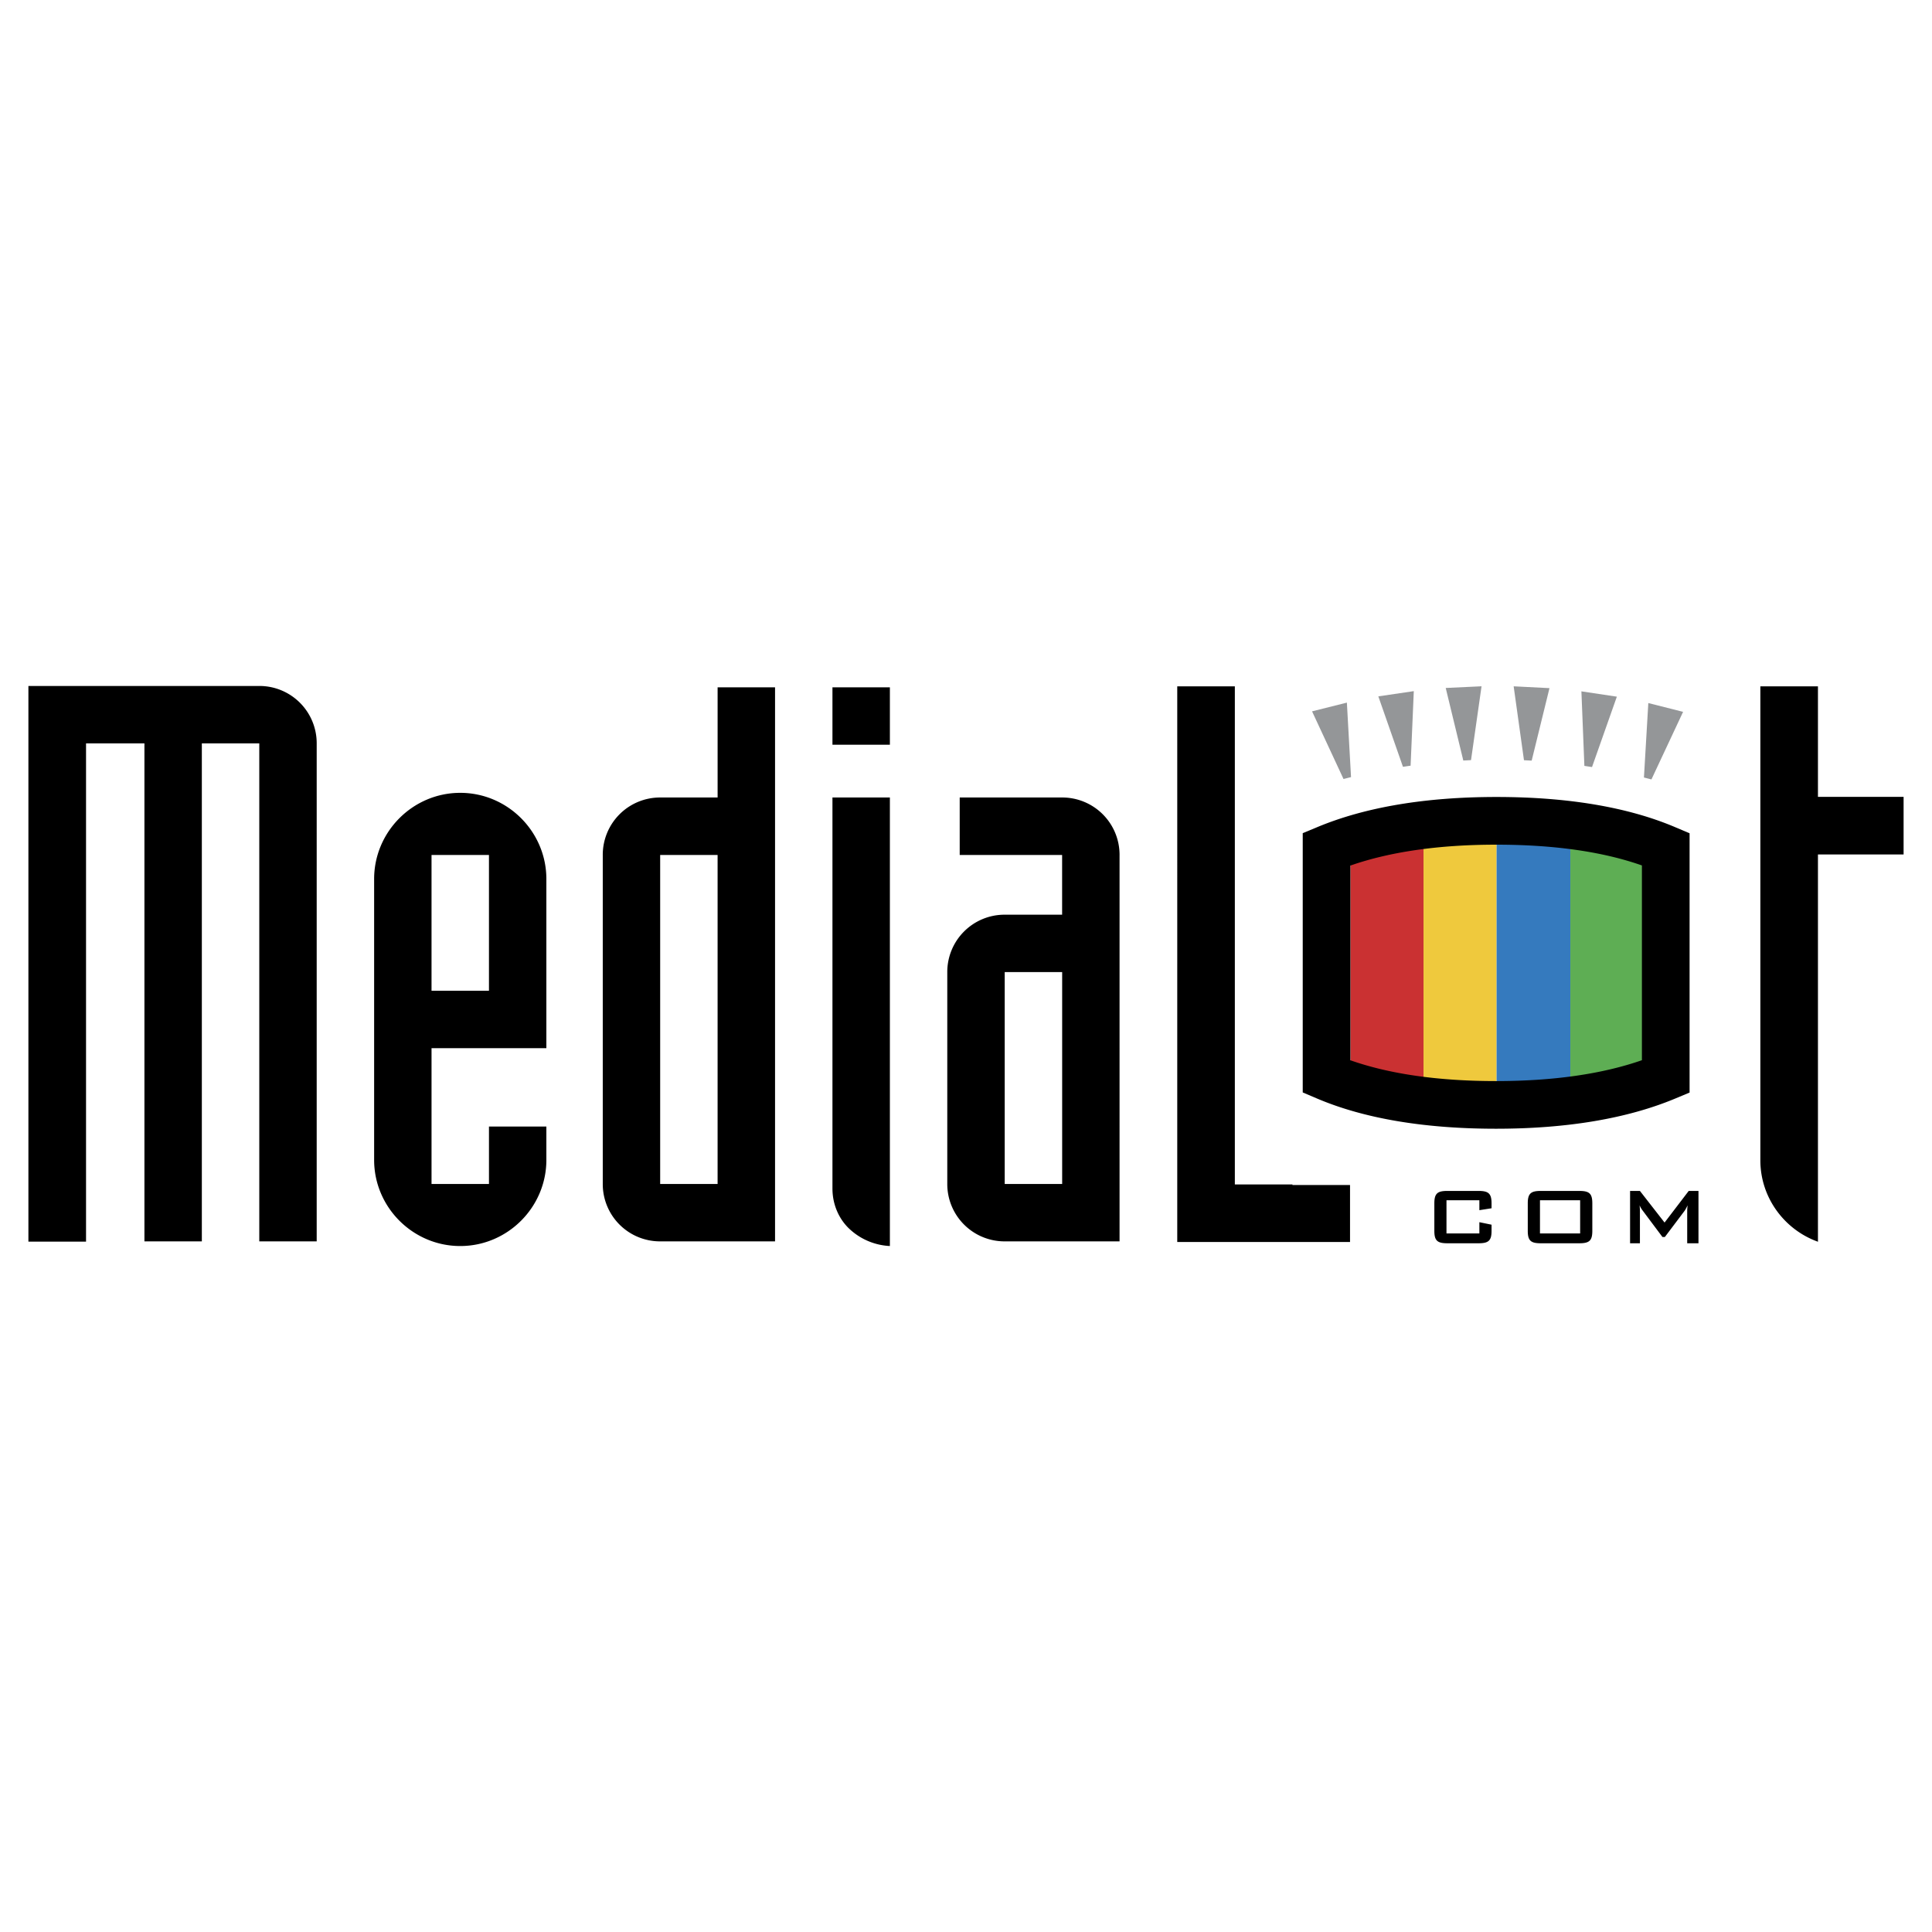
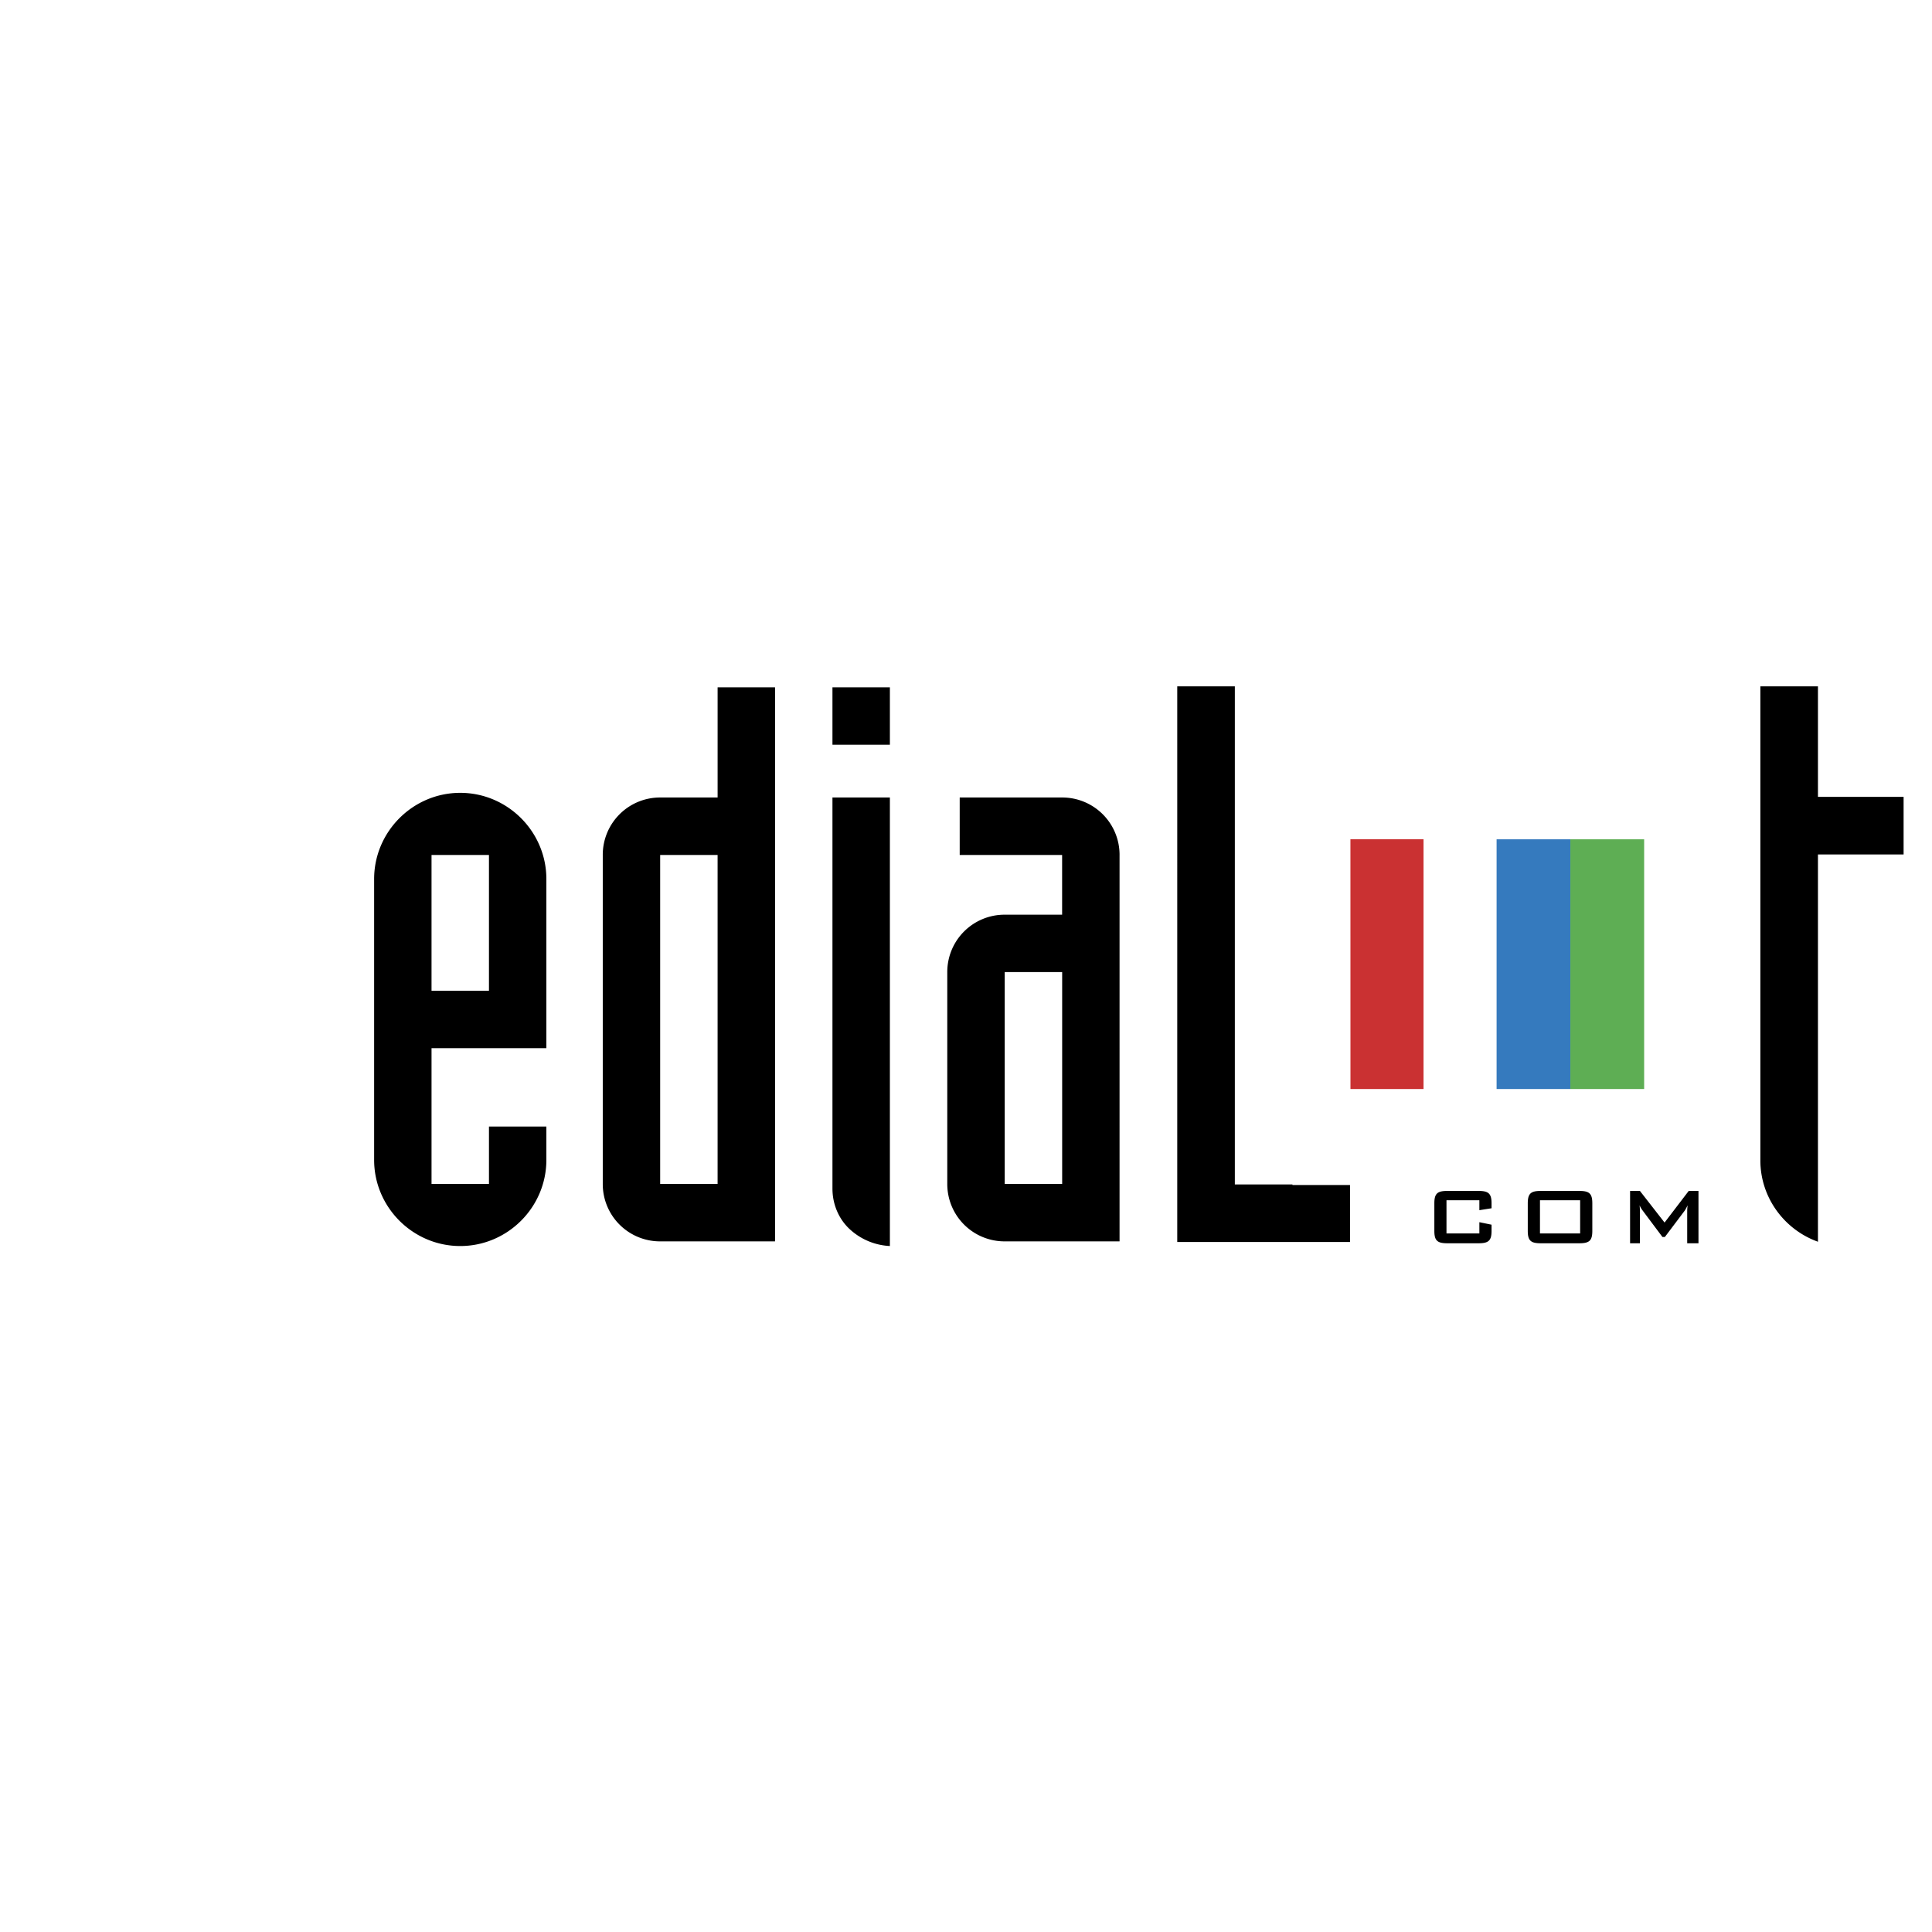
<svg xmlns="http://www.w3.org/2000/svg" width="2500" height="2500" viewBox="0 0 192.756 192.756">
  <g fill-rule="evenodd" clip-rule="evenodd">
-     <path fill="#fff" d="M0 0h192.756v192.756H0V0z" />
    <path d="M43.054 85.299h5.73v13.547h-5.73V85.299zm-5.727 30.426c0 4.723 3.868 8.592 8.592 8.592s8.592-3.869 8.592-8.592v-3.33h-5.727v5.732h-5.73v-13.551h11.457V87.7c0-4.726-3.868-8.598-8.592-8.598s-8.592 3.873-8.592 8.598v28.025zM65.865 85.299h5.73v32.828h-5.73V85.299zm11.462-16.726h-5.731v10.993h-5.73a5.719 5.719 0 0 0-5.728 5.733v32.828a5.714 5.714 0 0 0 5.728 5.725h11.461V68.573zM88.784 124.316a6.35 6.35 0 0 1-4.029-1.701c-1.082-1.01-1.701-2.48-1.701-4.027V79.566h5.73v44.75zm-5.73-55.743h5.73v5.73h-5.73v-5.73zM100.24 96.986h5.732v21.141h-5.732V96.986zm11.459-11.687a5.72 5.72 0 0 0-5.73-5.733H95.75v5.733h10.218v5.96h-5.729a5.717 5.717 0 0 0-5.729 5.727v21.141a5.718 5.718 0 0 0 5.729 5.725h11.459V85.299h.001zM144.316 119.75v3.309h3.281v-1.121l1.215.25v.621c0 .982-.314 1.232-1.297 1.232H144.4c-.982 0-1.295-.25-1.295-1.232v-2.756c0-.98.312-1.234 1.295-1.234h3.115c.982 0 1.297.254 1.297 1.234v.496l-1.215.191v-.99h-3.281zM153.643 119.75h4.008v3.309h-4.008v-3.309zm-1.217.303v2.756c0 .982.316 1.232 1.295 1.232h3.848c.984 0 1.297-.25 1.297-1.232v-2.756c0-.98-.312-1.234-1.297-1.234h-3.848c-.979-.001-1.295.253-1.295 1.234zM162.633 118.818h.982l2.459 3.156 2.41-3.156h.973v5.223h-1.125v-3.229c0-.102.01-.285.041-.557-.111.23-.213.424-.301.547l-1.967 2.611h-.244l-1.963-2.623a2.499 2.499 0 0 1-.316-.535c.021.213.033.383.033.557v3.229h-.982v-5.223zM117.455 68.477h5.746v49.695h5.746v.057h5.746v5.687h-17.238V68.477zM181.369 123.885c-3.332-1.193-5.738-4.391-5.738-8.121V68.477h5.746v11.025h8.545v5.747h-8.545v38.703l-.008-.067z" />
    <path fill="#5eae54" d="M156.674 83.737h7.363v24.915h-7.363V83.737z" />
-     <path fill="#efc93d" d="M149.316 108.656h-7.291V83.734l7.291.003v24.919z" />
    <path fill="#ca3132" d="M142.025 108.652h-7.289l-.004-24.918h7.293v24.918z" />
    <path fill="#357abe" d="M149.316 83.737h7.358v24.915h-7.358V83.737z" />
-     <path d="M167.121 82.522c-4.703-1.995-10.699-3.007-17.826-3.007-7.068 0-13.074 1.01-17.854 3.001l-1.467.609v25.868l1.451.617c4.703 1.994 10.703 3.004 17.834 3.004 7.064 0 13.068-1.01 17.848-2.998l1.463-.611V83.137l-1.449-.615zm-32.389 23.263V86.356c3.965-1.381 8.848-2.083 14.562-2.083 5.748 0 10.621.699 14.52 2.072v19.432c-3.963 1.381-8.844 2.082-14.555 2.082-5.753 0-10.624-.701-14.527-2.074zM25.869 68.439H2.834v55.439h5.75V74.167h5.826v49.684h5.728V74.167h5.731v49.684h5.728V74.167a5.715 5.715 0 0 0-5.728-5.728z" />
-     <path fill="#949698" d="M134.379 70.1l-3.475.871 3.139 6.75.75-.189-.414-7.432zM141.055 68.955l-3.539.521 2.457 7.028.763-.112.319-7.437zM147.814 68.471l-3.574.168 1.754 7.239.77-.04 1.05-7.367zM154.592 68.656l-3.574-.182 1.029 7.373.769.04 1.776-7.231zM161.314 69.507l-3.537-.531.297 7.437.762.117 2.478-7.023zM167.922 71.021l-3.469-.877-.437 7.428.748.192 3.158-6.743z" />
  </g>
</svg>